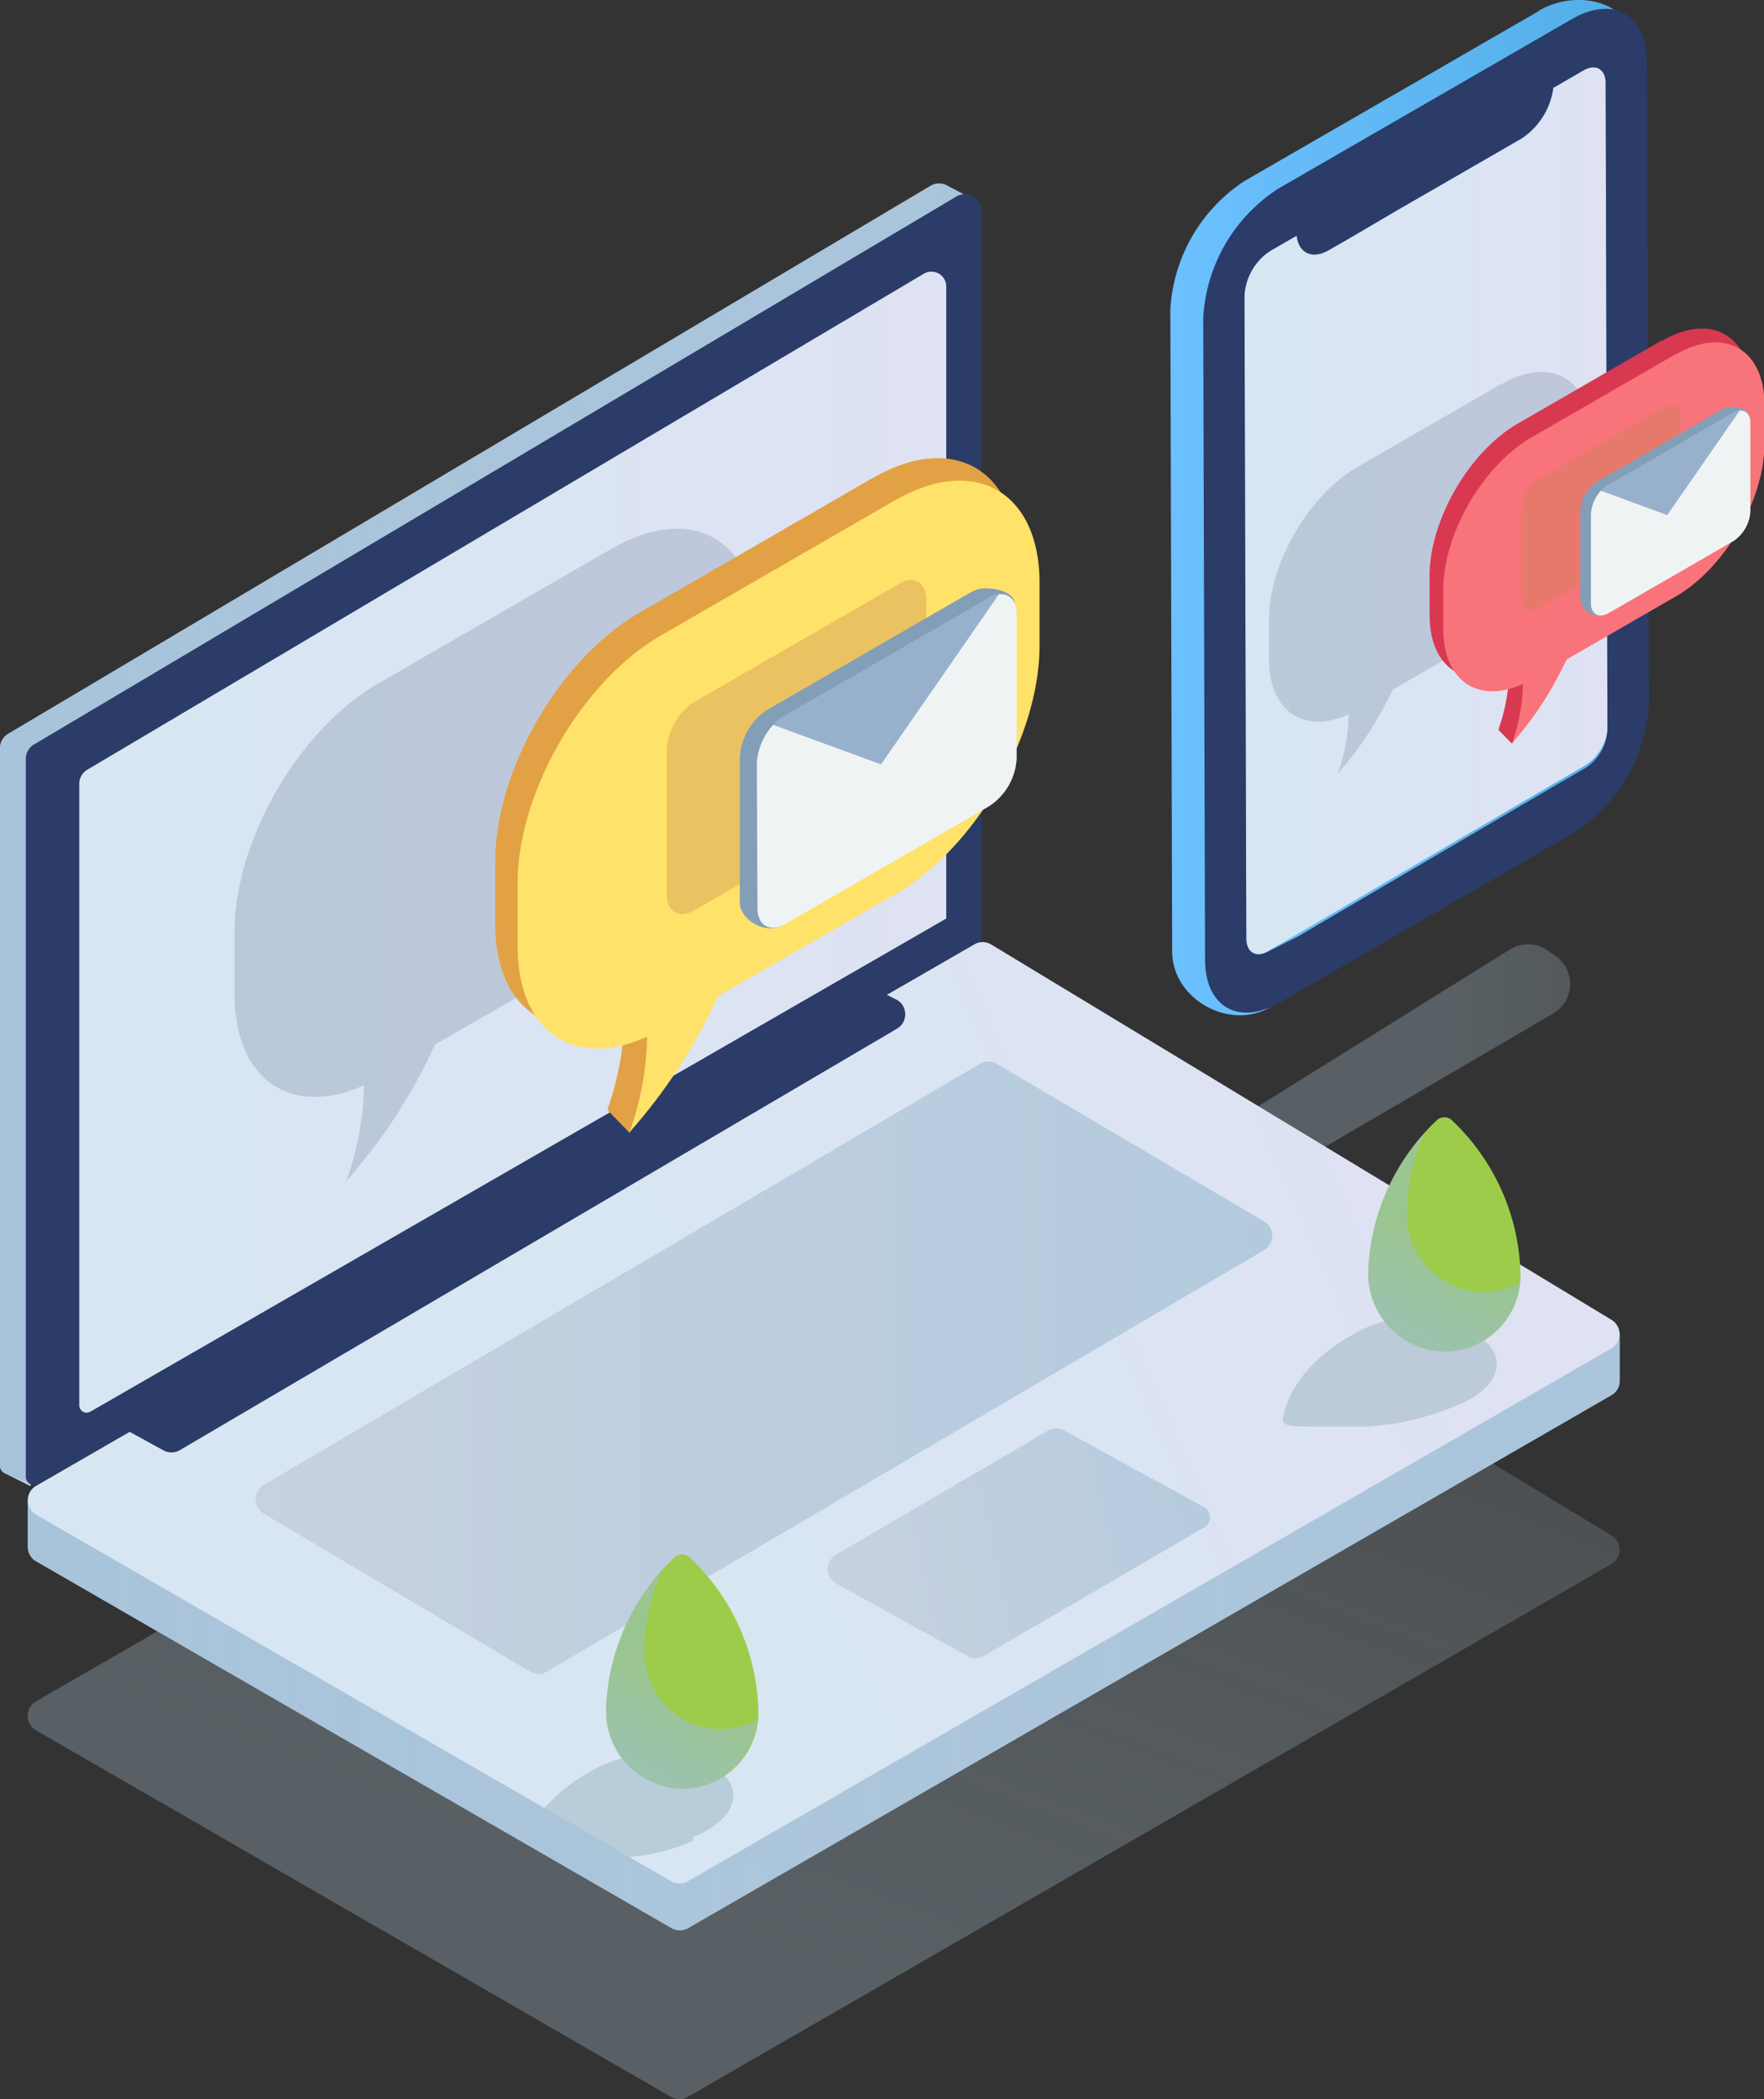
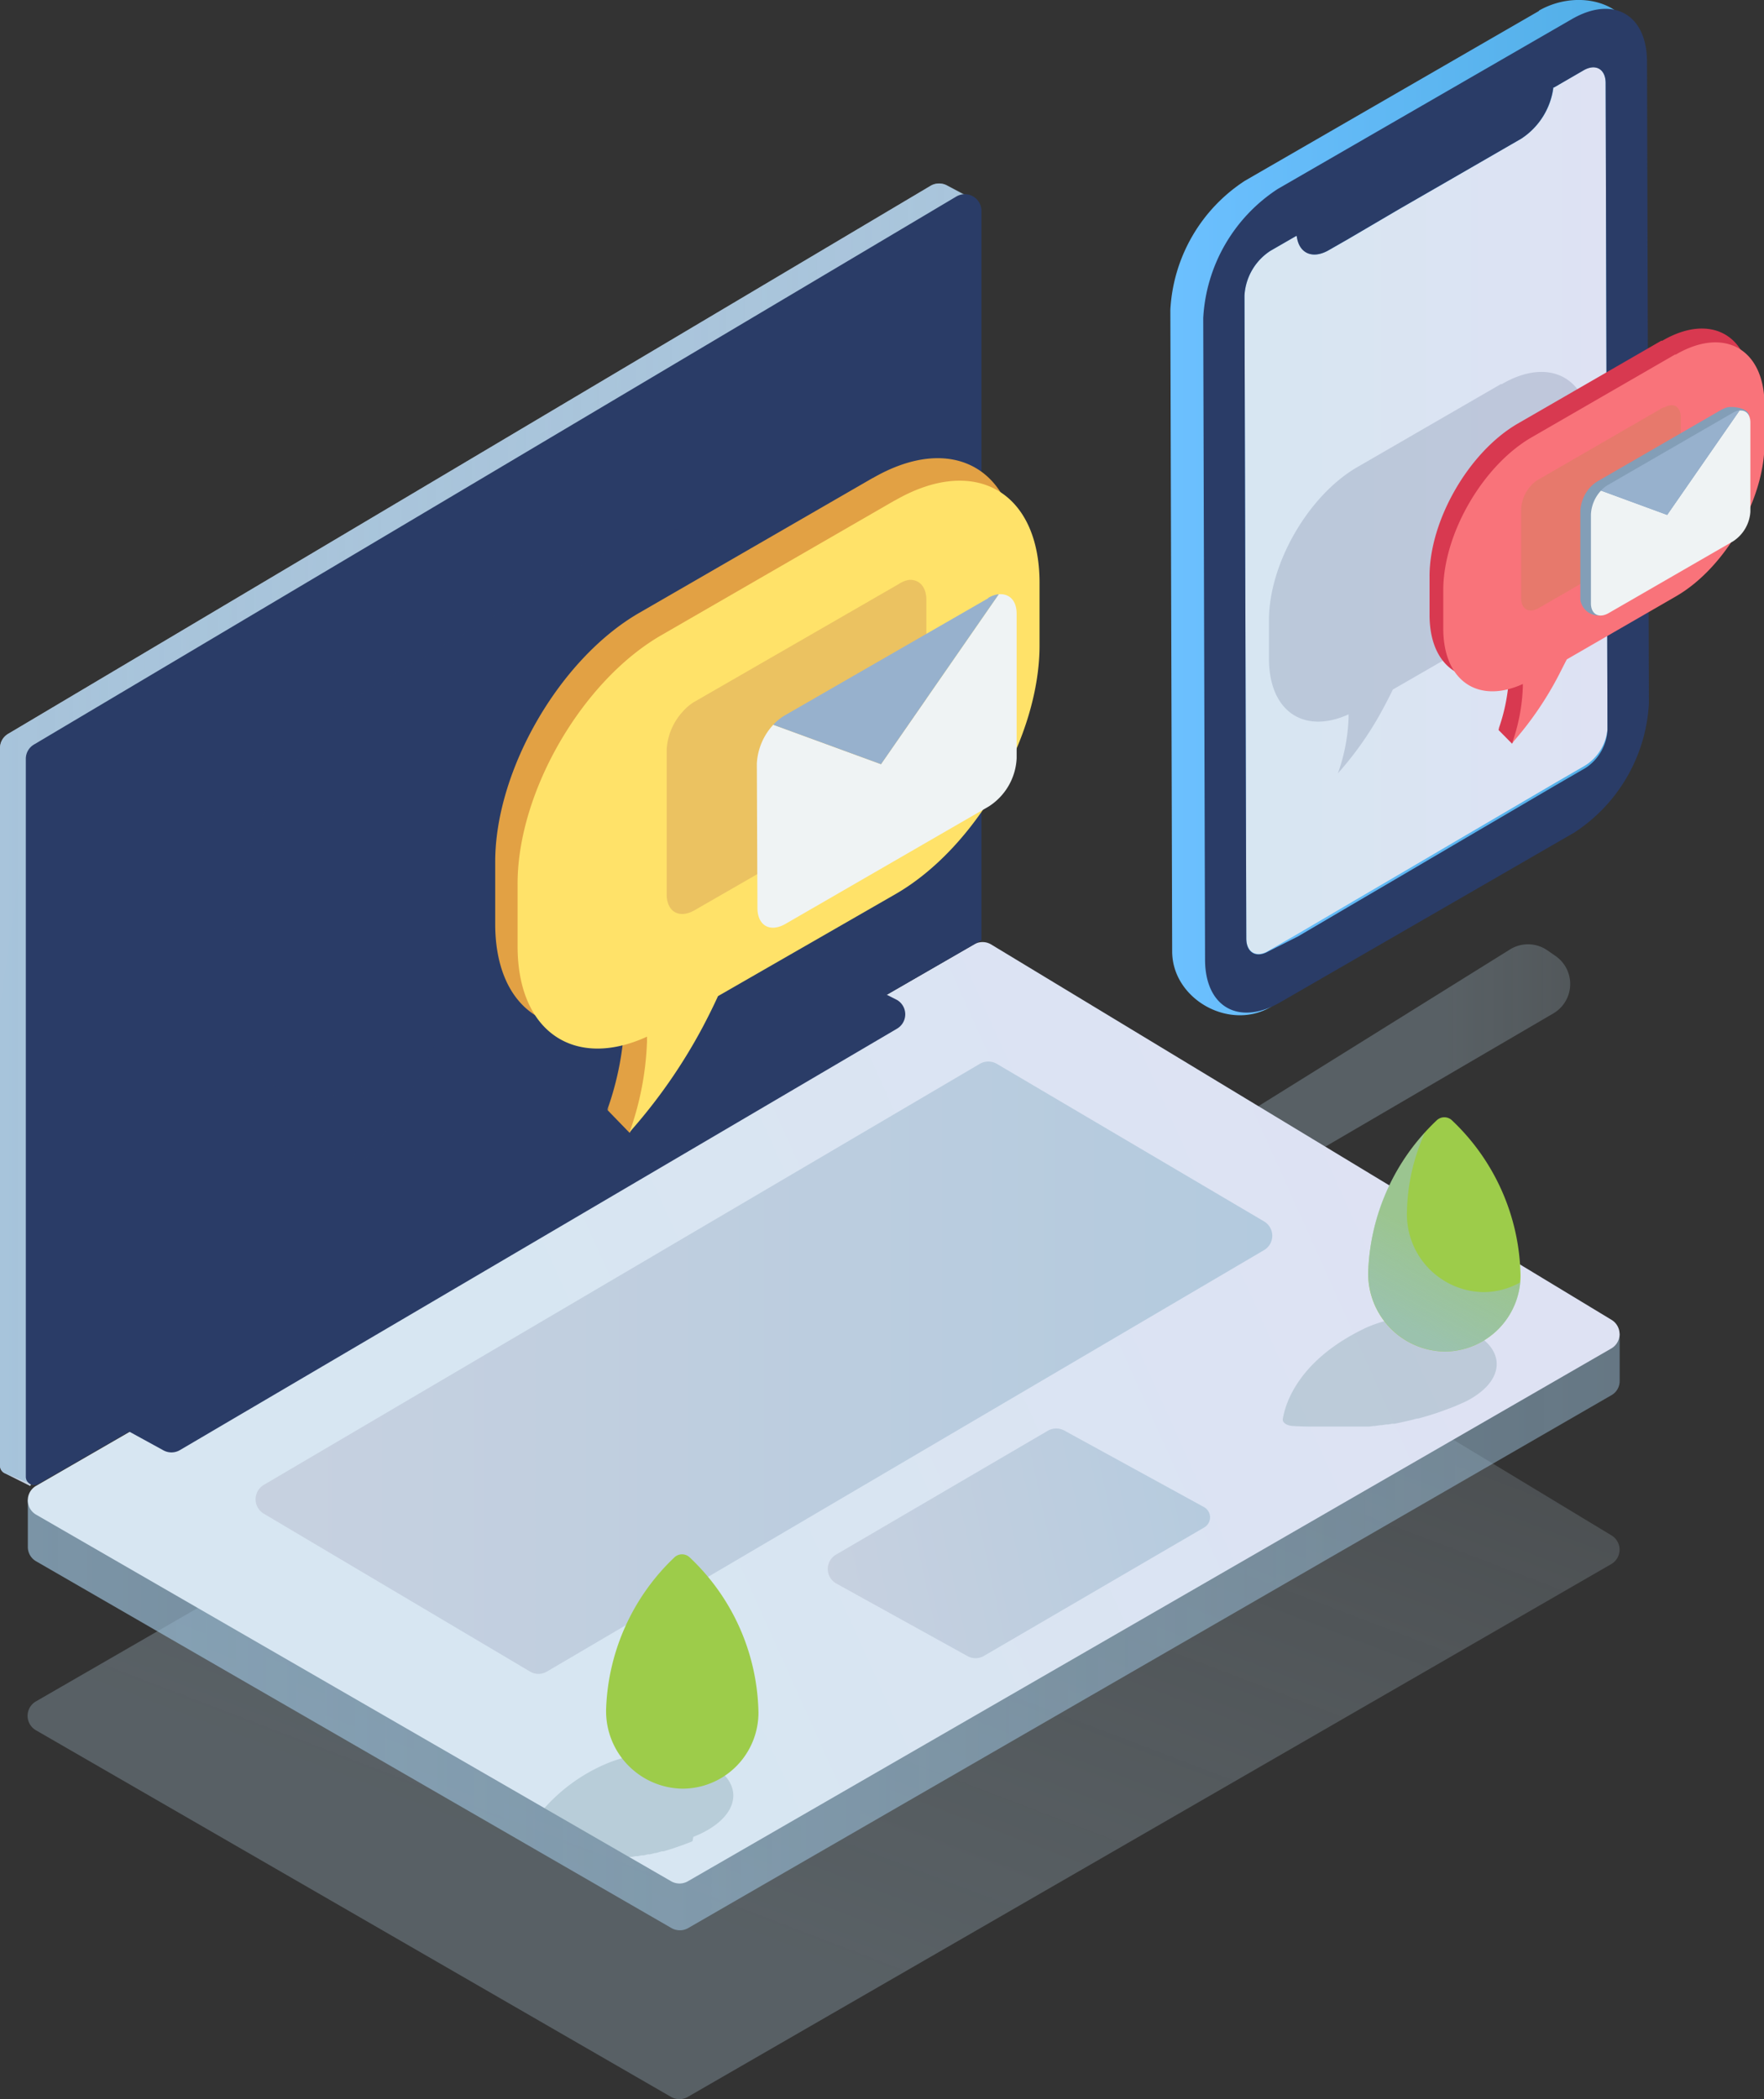
<svg xmlns="http://www.w3.org/2000/svg" xmlns:xlink="http://www.w3.org/1999/xlink" viewBox="0 0 174.9 208.06">
  <rect x="0" y="0" width="174.9" height="208.06" fill="#333333" stroke="none" />
  <defs>
    <linearGradient id="Градієнт_без_назви_83" data-name="Градієнт без назви 83" x1="147.98" y1="113.81" x2="198.06" y2="113.81" gradientUnits="userSpaceOnUse">
      <stop offset="0" stop-color="#a5bdcb" />
      <stop offset="1" stop-color="#d8e9f4" stop-opacity="0" />
    </linearGradient>
    <linearGradient id="Градієнт_без_назви_78" data-name="Градієнт без назви 78" x1="120.94" y1="55.02" x2="167.15" y2="55.02" gradientUnits="userSpaceOnUse">
      <stop offset="0" stop-color="#6cc0ff" />
      <stop offset="1" stop-color="#51aee6" />
    </linearGradient>
    <clipPath id="clip-path" transform="translate(-4.9 -4.7)">
      <path d="M162.1,80.83,130.67,99c-1.21.7-2.19.14-2.2-1.25L128.29,34a5.66,5.66,0,0,1,2.56-4.43l31.06-17.93c1.2-.7,2.19-.13,2.19,1.26L164.28,77a4.79,4.79,0,0,1-2.18,3.79" style="fill: none" />
    </clipPath>
    <linearGradient id="Градієнт_без_назви_32" data-name="Градієнт без назви 32" x1="128.29" y1="55.32" x2="164.28" y2="55.32" gradientUnits="userSpaceOnUse">
      <stop offset="0" stop-color="#d7e6f2" />
      <stop offset="1" stop-color="#dee2f3" />
    </linearGradient>
    <linearGradient id="Градієнт_без_назви_83-2" x1="75.29" y1="196.09" x2="133.79" y2="42.89" xlink:href="#Градієнт_без_назви_83" />
    <linearGradient id="Градієнт_без_назви_69" data-name="Градієнт без назви 69" x1="65.37" y1="184.83" x2="127.47" y2="76.14" gradientUnits="userSpaceOnUse">
      <stop offset="0" stop-color="#c7d1e0" />
      <stop offset="1" stop-color="#b3cade" />
    </linearGradient>
    <linearGradient id="Градієнт_без_назви_31" data-name="Градієнт без назви 31" x1="7.66" y1="149.39" x2="165.49" y2="149.39" gradientUnits="userSpaceOnUse">
      <stop offset="0" stop-color="#9abed8" />
      <stop offset="1" stop-color="#9abed8" stop-opacity="0.7" />
    </linearGradient>
    <linearGradient id="Градієнт_без_назви_32-2" x1="64.27" y1="155.1" x2="143.16" y2="119.54" xlink:href="#Градієнт_без_назви_32" />
    <linearGradient id="Градієнт_без_назви_69-2" x1="-0.6" y1="79.44" x2="119.44" y2="97.31" xlink:href="#Градієнт_без_назви_69" />
    <linearGradient id="Градієнт_без_назви_31-2" x1="4.9" y1="87.4" x2="101.29" y2="87.4" xlink:href="#Градієнт_без_назви_31" />
    <linearGradient id="Градієнт_без_назви_69-3" x1="86.8" y1="161.82" x2="130.95" y2="152.14" xlink:href="#Градієнт_без_назви_69" />
    <linearGradient id="Градієнт_без_назви_69-4" x1="30.24" y1="140.27" x2="131.05" y2="140.27" xlink:href="#Градієнт_без_назви_69" />
    <linearGradient id="Градієнт_без_назви_32-3" x1="12.76" y1="88.18" x2="98.72" y2="88.18" xlink:href="#Градієнт_без_назви_32" />
    <linearGradient id="Градієнт_без_назви_31-3" x1="68.73" y1="179.68" x2="73.11" y2="171.74" xlink:href="#Градієнт_без_назви_31" />
    <linearGradient id="Градієнт_без_назви_31-4" x1="144.33" y1="136.34" x2="148.7" y2="128.41" xlink:href="#Градієнт_без_назви_31" />
  </defs>
  <title>sms</title>
  <g style="isolation: isolate">
    <g id="Sms">
      <path d="M117.56,129.31l41.36-24.16a3.38,3.38,0,0,0,.21-5.69l-.81-.56a3.38,3.38,0,0,0-3.7-.09L110.5,126.29" transform="translate(-4.9 -4.7)" style="opacity: 0.33;mix-blend-mode: multiply;fill: url(#Градієнт_без_назви_83)" />
      <g>
        <g style="isolation: isolate">
          <path d="M157.5,5.78,128.33,22.62a16.29,16.29,0,0,0-7.39,12.8L121.12,99c0,4.71,5.63,7.9,9.73,5.54l26.88-18.15a16.28,16.28,0,0,0,7.39-12.79l2-63.84c0-4.71-5.56-6.35-9.65-4" transform="translate(-4.9 -4.7)" style="fill: url(#Градієнт_без_назви_78)" />
        </g>
        <g style="isolation: isolate">
          <g>
            <g style="clip-path: url(#clip-path)">
              <polyline points="123.39 29.32 123.57 93.02 123.39 29.32" style="fill: #d7e6f2" />
              <path d="M164.1,12.93c0-1.39-1-2-2.2-1.26L159,13.36l-.07,0a7.15,7.15,0,0,1-3.17,5.07l-1.87,1.08-5.11,2.95-5.12,2.95-5.11,3-1.87,1.07c-1.63.95-3,.32-3.19-1.39l-.07,0-2.55,1.47A5.66,5.66,0,0,0,128.29,34l.18,63.69c0,1.39,1,2,2.2,1.25l2.93-1.69,5.11-3,5.12-3,5.11-3,5.12-3,5.12-3,2.92-1.69A4.79,4.79,0,0,0,164.28,77Z" transform="translate(-4.9 -4.7)" style="fill: url(#Градієнт_без_назви_32)" />
            </g>
            <path d="M168.2,10.83c0-4.7-3.35-6.6-7.44-4.24L131.59,23.43a16.33,16.33,0,0,0-7.39,12.8l.18,63.58c0,4.71,3.34,6.61,7.44,4.25L161,87.22a16.33,16.33,0,0,0,7.39-12.81Zm-6.1,70-2.92,1.69-5.12,3-5.12,3-5.11,3-5.12,3-5.11,3L130.67,99c-1.21.7-2.19.14-2.2-1.25L128.29,34a5.66,5.66,0,0,1,2.56-4.43l2.55-1.47.07,0c.2,1.71,1.56,2.34,3.19,1.39l1.87-1.07,5.11-3,5.12-2.95,5.11-2.95,1.87-1.08a7.15,7.15,0,0,0,3.17-5.07l.07,0,2.92-1.69c1.21-.7,2.2-.13,2.2,1.26L164.28,77A4.79,4.79,0,0,1,162.1,80.83Z" transform="translate(-4.9 -4.7)" style="fill: #2a3c67" />
          </g>
        </g>
      </g>
      <path d="M73.1,212.55l91.57-52.82a1.65,1.65,0,0,0,0-2.84l-61.55-37.22a1.65,1.65,0,0,0-1.64,0l-93,53.67a1.65,1.65,0,0,0,0,2.88l63,36.36A1.67,1.67,0,0,0,73.1,212.55Z" transform="translate(-4.9 -4.7)" style="opacity: 0.33;mix-blend-mode: multiply;fill: url(#Градієнт_без_назви_83-2)" />
-       <path d="M162.22,136.86v1.82L103.14,103a1.65,1.65,0,0,0-1.64,0L9.86,155.62l-.29-2.25-1.91,0v4.67h0a1.63,1.63,0,0,0,.82,1.42l63,36.36a1.67,1.67,0,0,0,1.65,0L164.67,143a1.61,1.61,0,0,0,.82-1.42v-4.69Z" transform="translate(-4.9 -4.7)" style="fill: url(#Градієнт_без_назви_69)" />
      <path d="M162.22,136.86v1.82L103.14,103a1.65,1.65,0,0,0-1.64,0L11.39,153.82l-1.82-.45-1.91,0v4.67h0a1.63,1.63,0,0,0,.82,1.42l63,36.36a1.67,1.67,0,0,0,1.65,0L164.67,143a1.61,1.61,0,0,0,.82-1.42v-4.69Z" transform="translate(-4.9 -4.7)" style="opacity: 0.7;mix-blend-mode: multiply;fill: url(#Градієнт_без_назви_31)" />
      <path d="M73.1,191.18l91.57-52.82a1.65,1.65,0,0,0,0-2.84L103.14,98.3a1.65,1.65,0,0,0-1.64,0l-93,53.67a1.65,1.65,0,0,0,0,2.88l63,36.36A1.67,1.67,0,0,0,73.1,191.18Z" transform="translate(-4.9 -4.7)" style="fill: url(#Градієнт_без_назви_32-2)" />
      <path d="M101.39,24.49l-2.64-1.43h0a1.67,1.67,0,0,0-1.59.06L5.71,77.44a1.64,1.64,0,0,0-.81,1.42V150a.82.82,0,0,0,.46.73h0L7.9,152l1.34-3L99.66,96.83V27.44l.51.32Z" transform="translate(-4.9 -4.7)" style="fill: url(#Градієнт_без_назви_69-2)" />
      <path d="M101.29,24.36l-2.54-1.3h0a1.67,1.67,0,0,0-1.59.06L5.71,77.44a1.64,1.64,0,0,0-.81,1.42V150a.82.82,0,0,0,.46.73h0l2.87,1.15,1-2.95L99.66,96.83V27.44l.51.32Z" transform="translate(-4.9 -4.7)" style="opacity: 0.7;mix-blend-mode: multiply;fill: url(#Градієнт_без_назви_31-2)" />
      <path d="M73.1,191.18l91.57-52.82a1.65,1.65,0,0,0,0-2.84L103.14,98.3a1.65,1.65,0,0,0-1.64,0l-93,53.67a1.65,1.65,0,0,0,0,2.88l63,36.36A1.67,1.67,0,0,0,73.1,191.18Z" transform="translate(-4.9 -4.7)" style="fill: none" />
      <path d="M124.31,156.1l-21.87,12.75a1.64,1.64,0,0,1-1.63,0l-13-7.19a1.65,1.65,0,0,1,0-2.87l21-12.28a1.66,1.66,0,0,1,1.63,0l13.82,7.57A1.16,1.16,0,0,1,124.31,156.1Z" transform="translate(-4.9 -4.7)" style="fill: url(#Градієнт_без_назви_69-3)" />
      <path d="M130.24,128.61,59.13,170.39a1.63,1.63,0,0,1-1.68,0l-26.4-15.65a1.66,1.66,0,0,1,0-2.85l71-41.74a1.68,1.68,0,0,1,1.68,0l26.5,15.62A1.65,1.65,0,0,1,130.24,128.61Z" transform="translate(-4.9 -4.7)" style="fill: url(#Градієнт_без_назви_69-4)" />
      <path d="M93.85,106.66,22.74,148.44a1.66,1.66,0,0,1-1.68,0l-3.34-1.83c-1.08-.64.66-1.27,1.75-1.9l71-41.75a1.66,1.66,0,0,1,1.67,0l1.7.86A1.65,1.65,0,0,1,93.85,106.66Z" transform="translate(-4.9 -4.7)" style="fill: #2a3c67" />
      <path d="M102.21,97.89,8.7,151.8a.83.83,0,0,1-1.24-.71V79.92a1.64,1.64,0,0,1,.81-1.42L99.72,24.18a1.65,1.65,0,0,1,2.49,1.42Z" transform="translate(-4.9 -4.7)" style="fill: #2a3c67" />
-       <path d="M96.5,31.83,13.55,81a1.62,1.62,0,0,0-.79,1.4V144a.73.73,0,0,0,1.1.63L98.72,95.75V33.1h0A1.47,1.47,0,0,0,96.5,31.83Z" transform="translate(-4.9 -4.7)" style="fill: url(#Градієнт_без_назви_32-3)" />
      <path d="M73.64,186.78l.59-.25c.23-.11.44-.21.65-.33a7.75,7.75,0,0,0,1.1-.72c2-1.57,2.21-3.65.33-5.21l-1.51-.93h0l-.07,0-.24-.1-.06,0-.26-.1-.05,0-.28-.09h0l-.3-.1h0l-.32-.09h0l-.35-.08h0a13.2,13.2,0,0,0-8,.81,17.23,17.23,0,0,0-6,4.35l8.35,4.82h.11l.22,0,.37-.07.23,0,.36-.08.23,0,.39-.1.2,0,.5-.13.09,0,.6-.17.16,0,.44-.13.22-.07.38-.12.23-.08.37-.13.24-.08.37-.14.23-.09.4-.16Z" transform="translate(-4.9 -4.7)" style="fill: #7e9daa;opacity: 0.35;mix-blend-mode: multiply" />
      <path d="M71.76,159.08A21.74,21.74,0,0,0,65,174a7.68,7.68,0,0,0,7.59,8,7.54,7.54,0,0,0,7.51-7.55,21.64,21.64,0,0,0-6.79-15.35A1.1,1.1,0,0,0,71.76,159.08Z" transform="translate(-4.9 -4.7)" style="fill: #9dcc4a" />
-       <path d="M76.4,176.11a7.69,7.69,0,0,1-7.6-8,20.1,20.1,0,0,1,1.77-7.82A21.43,21.43,0,0,0,65,174a7.68,7.68,0,0,0,7.6,8A7.55,7.55,0,0,0,80,175.15,7.59,7.59,0,0,1,76.4,176.11Z" transform="translate(-4.9 -4.7)" style="opacity: 0.7;mix-blend-mode: multiply;fill: url(#Градієнт_без_назви_31-3)" />
      <path d="M150.39,136h0l-.07,0-.24-.1-.06,0-.26-.1-.05,0-.28-.09h0l-.31-.09h0l-.32-.08h0l-.34-.07h0a13.35,13.35,0,0,0-8.05.81c-6.73,3.16-8.06,7.49-8.32,9.07-.06.36.37.66,1,.7s1.3.06,2.2.06h2.09l.38,0h.21l.36,0,.2,0,.31,0,.21,0,.31,0,.22,0,.31,0,.22,0,.34,0,.21,0,.4-.06.15,0,.56-.08.11,0,.46-.07.19,0,.38-.07.23,0,.36-.07.23-.05.36-.08.23-.05.39-.09.2-.05.5-.13.1,0,.59-.16.16-.05.44-.13.22-.07.38-.12.23-.08.37-.13.24-.09.37-.14.23-.08.4-.16.19-.08.59-.26c.23-.1.45-.21.65-.32a7.78,7.78,0,0,0,1.1-.73c2-1.57,2.21-3.65.33-5.21" transform="translate(-4.9 -4.7)" style="fill: #7e9daa;opacity: 0.35;mix-blend-mode: multiply" />
      <path d="M147.35,115.75a21.75,21.75,0,0,0-6.79,14.92,7.71,7.71,0,0,0,7.6,8,7.55,7.55,0,0,0,7.5-7.56,21.67,21.67,0,0,0-6.79-15.35A1.1,1.1,0,0,0,147.35,115.75Z" transform="translate(-4.9 -4.7)" style="fill: #9dcc4a" />
      <path d="M152,132.78a7.71,7.71,0,0,1-7.6-8,19.83,19.83,0,0,1,1.78-7.81,21.32,21.32,0,0,0-5.61,13.69,7.71,7.71,0,0,0,7.6,8,7.56,7.56,0,0,0,7.47-6.85A7.49,7.49,0,0,1,152,132.78Z" transform="translate(-4.9 -4.7)" style="opacity: 0.7;mix-blend-mode: multiply;fill: url(#Градієнт_без_назви_31-4)" />
      <g style="opacity: 0.17;mix-blend-mode: multiply">
        <g style="isolation: isolate">
          <path d="M65.56,59.08,42.4,72.45C34.51,77,28.13,88.05,28.16,97.12l0,6.16c0,8.48,5.64,12.23,12.82,9v.46a29.73,29.73,0,0,1-1.73,9,53.61,53.61,0,0,0,7.21-10.33c.59-1.09,1.1-2.15,1.56-3.16L65.67,98.09c7.89-4.56,14.27-15.61,14.24-24.68l0-6.16c0-9.07-6.44-12.73-14.33-8.17" transform="translate(-4.9 -4.7)" style="fill: #2a3c67" />
        </g>
      </g>
      <g>
        <g style="isolation: isolate">
          <path d="M91.43,52.08,68.28,65.45C60.39,70,54,81.05,54,90.12v6.16c0,8.48,5.64,12.23,12.83,9v.46a29.73,29.73,0,0,1-1.73,9,53.61,53.61,0,0,0,7.21-10.33c.58-1.09,1.1-2.15,1.56-3.16L91.54,91.09c7.9-4.56,14.27-15.61,14.25-24.68l0-6.16c0-9.07-6.44-12.73-14.34-8.17" transform="translate(-4.9 -4.7)" style="fill: #e2a144" />
        </g>
        <path d="M67.7,104.91,66,113.23l-.85,1.52L67.33,117s4-6.81,3.87-9.11a7.56,7.56,0,0,0-1.86-4.11" transform="translate(-4.9 -4.7)" style="fill: #e2a144" />
        <g style="isolation: isolate">
          <path d="M93.61,54.31,70.46,67.67c-7.89,4.56-14.27,15.61-14.24,24.68v6.16c0,8.48,5.64,12.23,12.83,8.95v.47a29.73,29.73,0,0,1-1.73,9,53.76,53.76,0,0,0,7.21-10.34q.87-1.64,1.56-3.15L93.72,93.31c7.9-4.56,14.27-15.6,14.25-24.67l0-6.16c0-9.07-6.44-12.73-14.34-8.17" transform="translate(-4.9 -4.7)" style="fill: #ffe269" />
        </g>
      </g>
      <g style="opacity: 0.34;mix-blend-mode: multiply">
        <g style="isolation: isolate">
          <path d="M94,62.6,73.76,74.26a4.62,4.62,0,0,0-1.12.93A6.07,6.07,0,0,0,71,79l0,14.34c0,1.75,1.25,2.46,2.78,1.58L94,83.28a6.07,6.07,0,0,0,2.75-4.77l0-14.33c0-1.33-.71-2.05-1.71-2A2.55,2.55,0,0,0,94,62.6" transform="translate(-4.9 -4.7)" style="fill: #c48551" />
        </g>
      </g>
      <g>
        <g style="isolation: isolate">
-           <path d="M101.17,63.4,81,75.05a4.81,4.81,0,0,0-1.12.92,6.16,6.16,0,0,0-1.63,3.85l0,14.31c0,1.75,2.55,3.2,4.08,2.32l18.87-12.39A6.06,6.06,0,0,0,104,79.29l1.5-14.71c0-1.32-2.25-1.65-3.25-1.54a2.72,2.72,0,0,0-1.06.36" transform="translate(-4.9 -4.7)" style="fill: #839eb7" />
-         </g>
+           </g>
        <g style="isolation: isolate">
          <g>
            <path d="M103.93,63.6,92.25,80.45,81.57,76.54a6.14,6.14,0,0,0-1.63,3.85L80,94.7c0,1.75,1.25,2.46,2.78,1.58l20.17-11.65a6,6,0,0,0,2.75-4.77l0-14.31c0-1.32-.71-2-1.71-1.95" transform="translate(-4.9 -4.7)" style="fill: #eff3f4" />
            <path d="M102.88,64,82.7,75.62a5.07,5.07,0,0,0-1.13.92l10.68,3.91L103.93,63.6a2.56,2.56,0,0,0-1.05.37" transform="translate(-4.9 -4.7)" style="fill: #97b1cd" />
          </g>
        </g>
      </g>
      <g style="opacity: 0.17;mix-blend-mode: multiply">
        <g style="isolation: isolate">
          <path d="M153.72,42.77,139.48,51c-4.85,2.8-8.77,9.59-8.76,15.17V70c0,5.22,3.47,7.52,7.89,5.51v.29a18,18,0,0,1-1.06,5.56A33.06,33.06,0,0,0,142,75q.54-1,1-1.95l10.84-6.25c4.86-2.81,8.78-9.6,8.76-15.18V47.79c0-5.58-4-7.83-8.82-5" transform="translate(-4.9 -4.7)" style="fill: #2a3c67" />
        </g>
      </g>
      <g>
        <g style="isolation: isolate">
          <path d="M169.64,38.46,155.4,46.68c-4.86,2.81-8.78,9.6-8.76,15.18v3.79c0,5.21,3.47,7.52,7.89,5.5v.29A18.26,18.26,0,0,1,153.47,77a33,33,0,0,0,4.44-6.35c.36-.67.67-1.32,1-1.94l10.84-6.26c4.85-2.8,8.77-9.6,8.76-15.17V43.49c0-5.58-4-7.83-8.82-5" transform="translate(-4.9 -4.7)" style="fill: #d83950" />
        </g>
        <path d="M155,71l-1,5.12-.53.93,1.35,1.37s2.48-4.18,2.38-5.6a4.63,4.63,0,0,0-1.15-2.52" transform="translate(-4.9 -4.7)" style="fill: #d83950" />
        <g style="isolation: isolate">
          <path d="M171,39.83l-14.24,8.22c-4.86,2.81-8.78,9.6-8.76,15.18V67c0,5.21,3.47,7.52,7.89,5.5v.29a18.62,18.62,0,0,1-1.06,5.56A33.06,33.06,0,0,0,159.25,72c.36-.67.67-1.32,1-1.94l10.84-6.26c4.85-2.8,8.77-9.6,8.76-15.17V44.86c0-5.58-4-7.83-8.82-5" transform="translate(-4.9 -4.7)" style="fill: #f9737a" />
        </g>
      </g>
      <g style="opacity: 0.34;mix-blend-mode: multiply">
        <g style="isolation: isolate">
          <path d="M169.84,45.07l-12.43,7.18a2.78,2.78,0,0,0-.69.56,3.73,3.73,0,0,0-1,2.37l0,8.82c0,1.08.76,1.51,1.7,1l12.43-7.18a3.73,3.73,0,0,0,1.7-2.93l0-8.82c0-.81-.44-1.26-1-1.2a1.7,1.7,0,0,0-.65.23" transform="translate(-4.9 -4.7)" style="fill: #c48551" />
        </g>
      </g>
      <g>
        <g style="isolation: isolate">
          <path d="M175.69,45.25l-12.41,7.17a3.26,3.26,0,0,0-.69.56,3.77,3.77,0,0,0-1,2.37l0,8.8a1.84,1.84,0,0,0,2.51,1.43L175.73,58A3.74,3.74,0,0,0,177.42,55l.92-9c0-.81-1.38-1-2-.95a1.67,1.67,0,0,0-.65.22" transform="translate(-4.9 -4.7)" style="fill: #839eb7" />
        </g>
        <g style="isolation: isolate">
          <g>
            <path d="M177.39,45.37,170.2,55.74l-6.56-2.41a3.72,3.72,0,0,0-1,2.37l0,8.8c0,1.08.77,1.51,1.71,1l12.41-7.16a3.78,3.78,0,0,0,1.69-2.93l0-8.81c0-.81-.43-1.26-1.05-1.2" transform="translate(-4.9 -4.7)" style="fill: #eff3f4" />
            <path d="M176.74,45.6l-12.41,7.17a2.78,2.78,0,0,0-.69.56l6.56,2.41,7.19-10.37a1.7,1.7,0,0,0-.65.23" transform="translate(-4.9 -4.7)" style="fill: #97b1cd" />
          </g>
        </g>
      </g>
    </g>
  </g>
</svg>